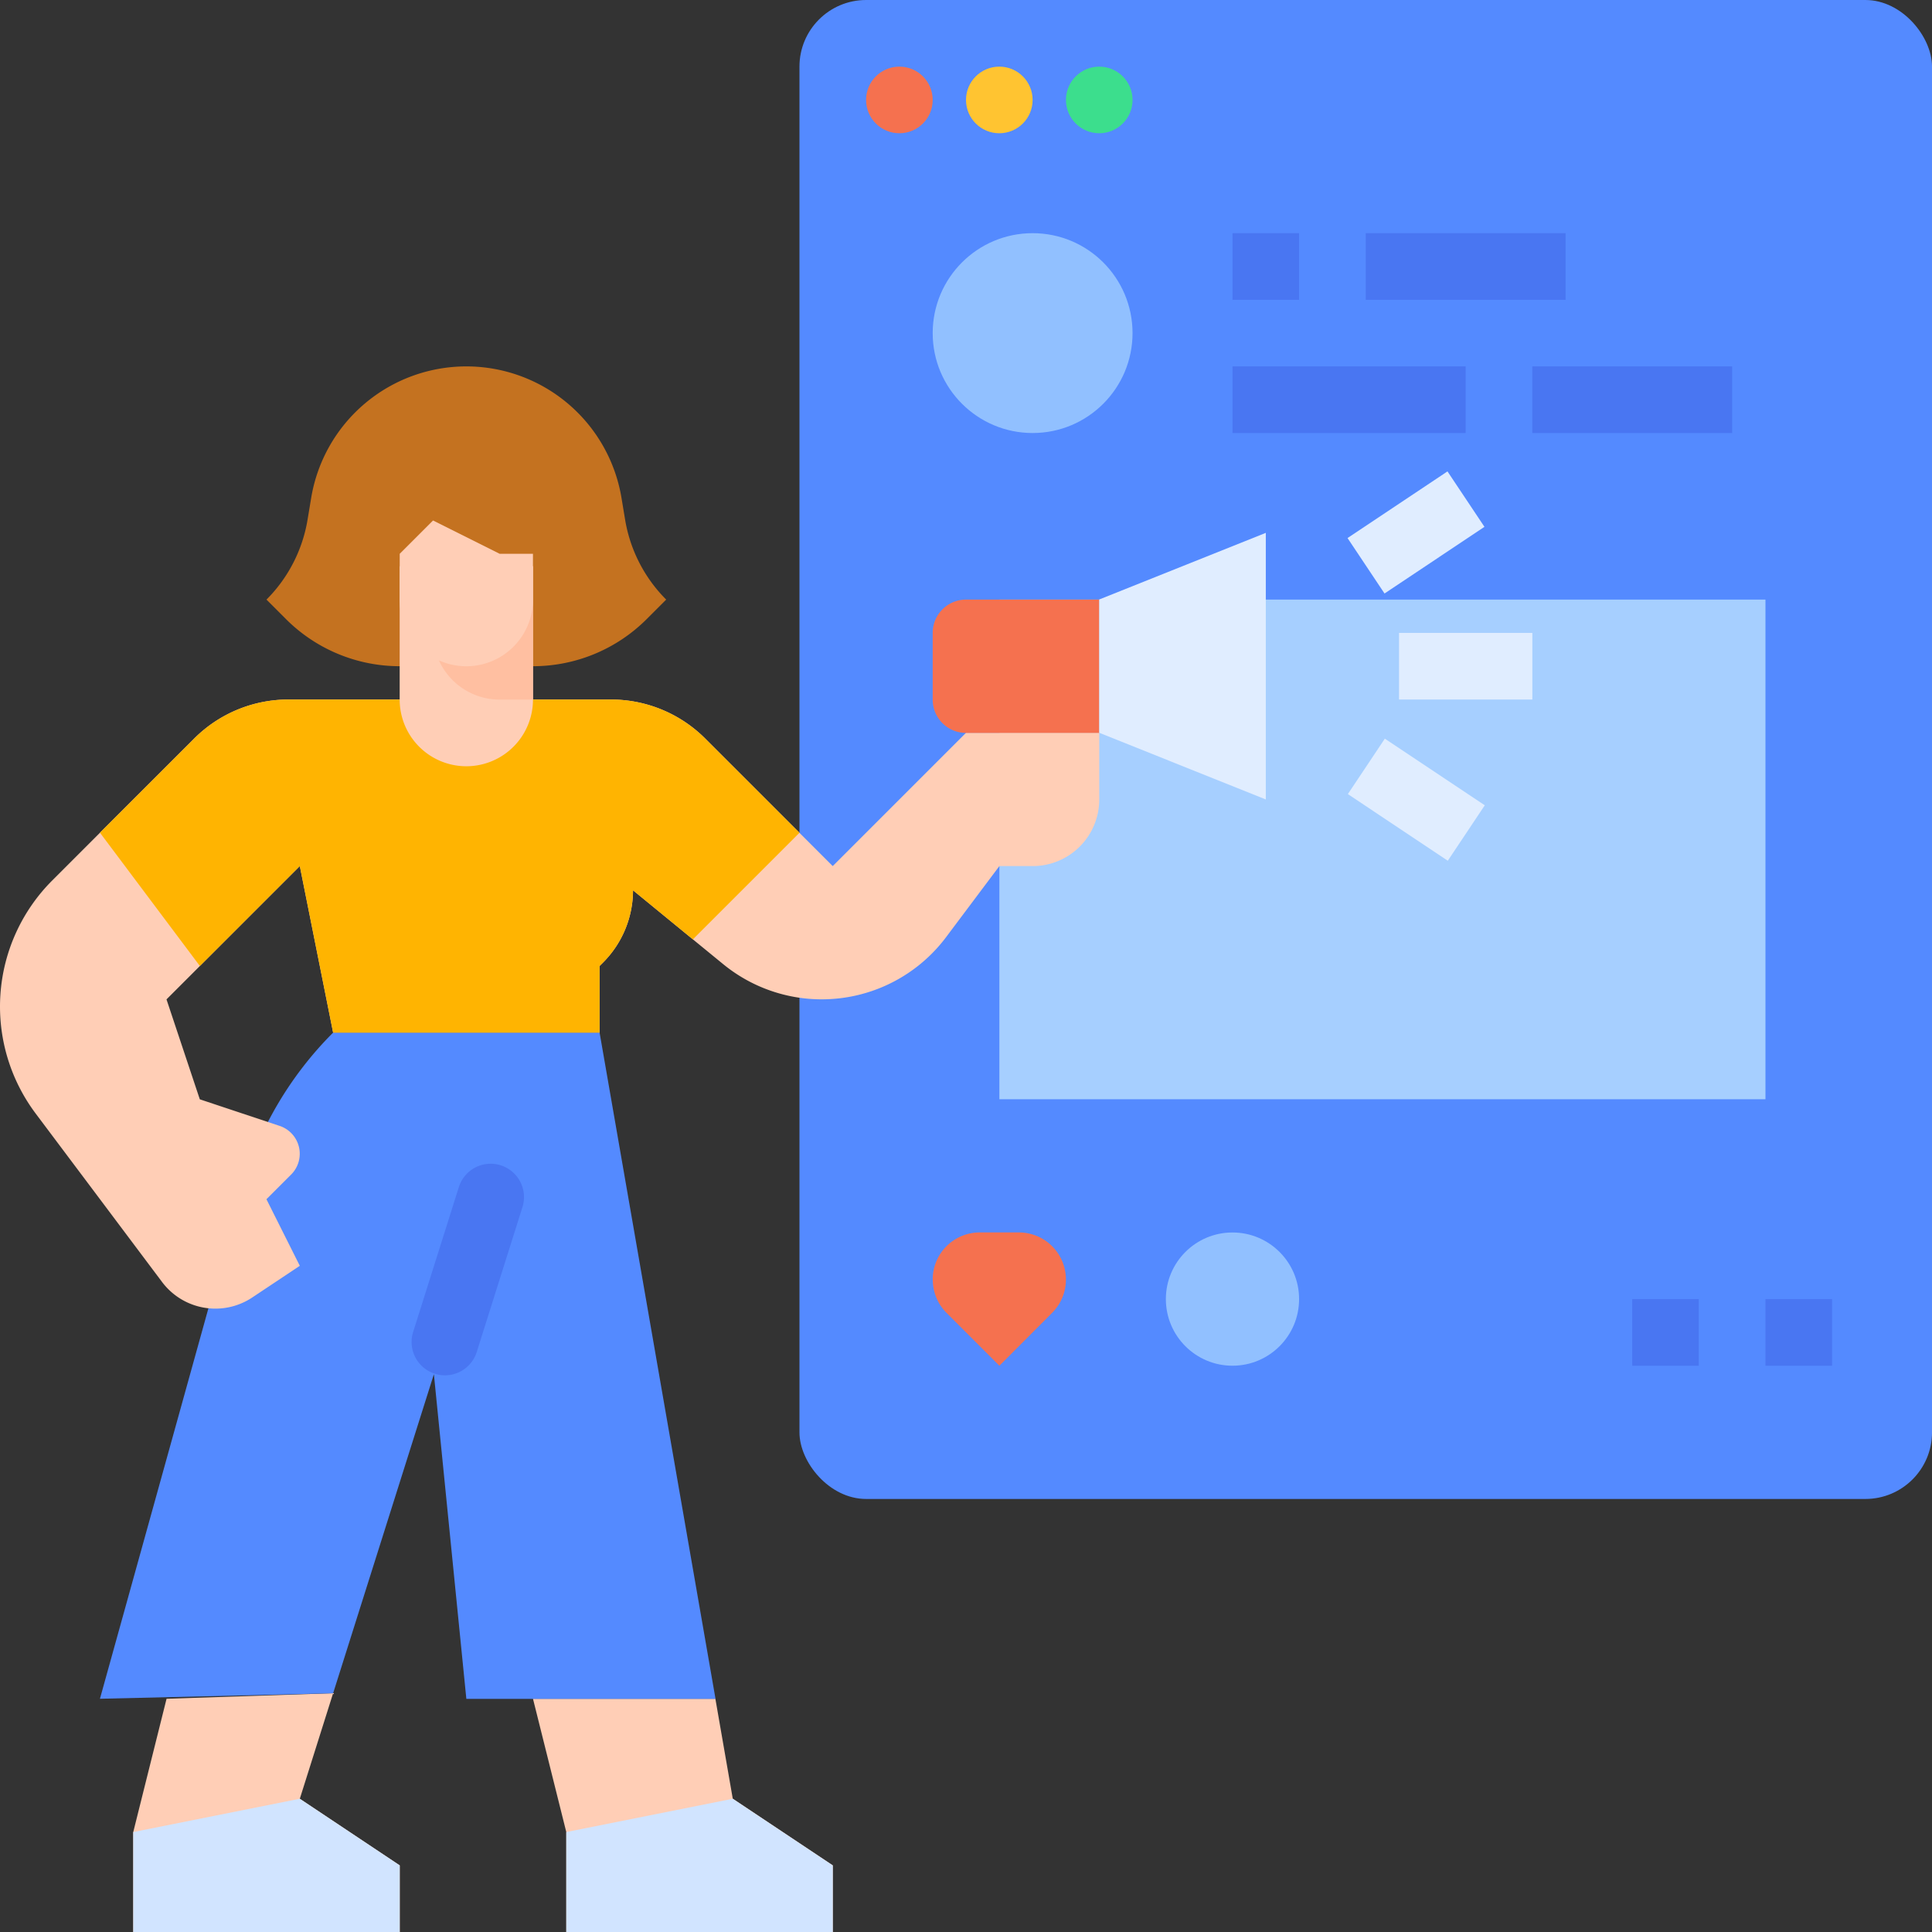
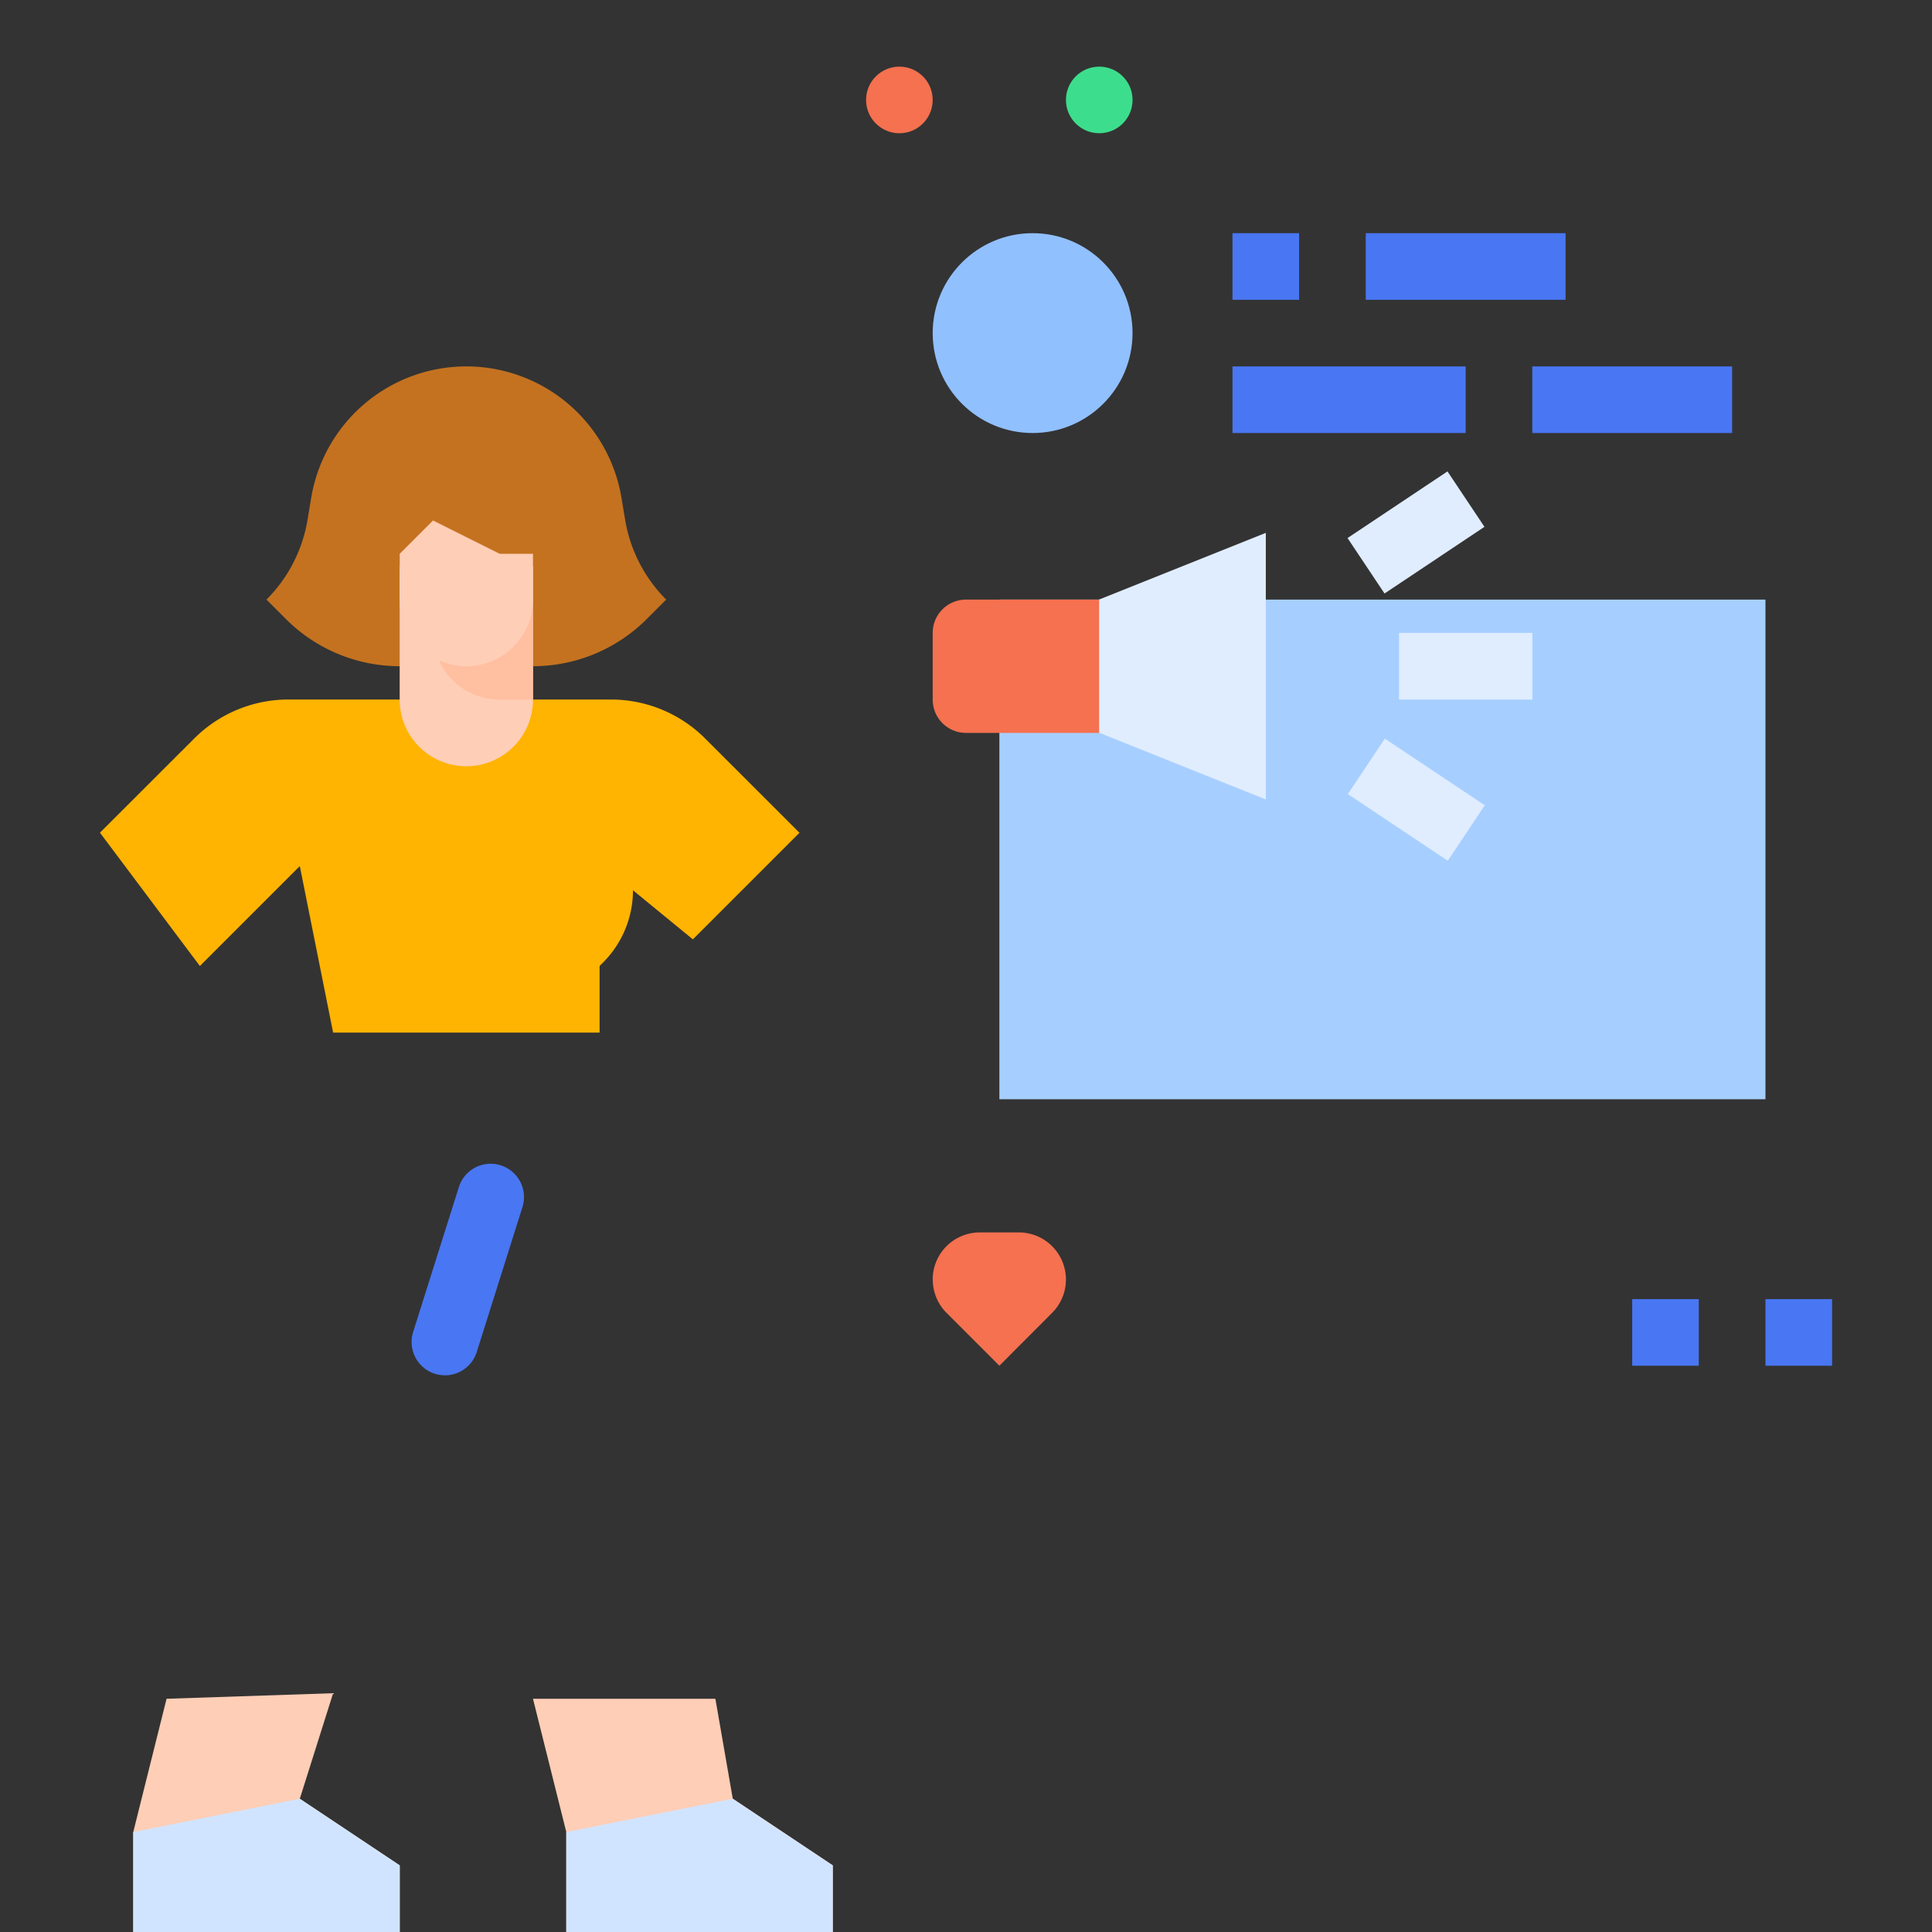
<svg xmlns="http://www.w3.org/2000/svg" width="100" height="100" viewBox="0 0 100 100">
  <rect x="0" y="0" width="100" height="100" fill="#333333" stroke="none" />
  <defs>
    <style>.a{clip-path:url(#a);}.b{fill:#548aff;}.c{fill:#a6cfff;}.d{fill:#ffceb6;}.e{fill:#ffb401;}.f{fill:#c47220;}.g{fill:#ffbfa1;}.h{fill:#4976f2;}.i{fill:#d1e4ff;}.j{fill:#f5714f;}.k{fill:#e0edff;}.l{fill:#91c0ff;}.m{fill:#ffc431;}.n{fill:#3cde8d;}</style>
    <clipPath id="a">
      <rect width="100" height="100" transform="translate(274 484)" />
    </clipPath>
  </defs>
  <g class="a" transform="translate(-274 -484)">
    <g transform="translate(268.828 478.828)">
-       <rect class="b" width="58.621" height="77.586" rx="3.448" transform="translate(46.552 5.172)" />
      <path class="c" d="M56.9,36.207H96.552V62.069H56.9Z" />
      <path class="d" d="M48.276,101.724v3.448H34.483V100l-1.724-6.9H42.2l.9,5.172Z" />
      <path class="d" d="M25.862,101.724v3.448H12.069V100l1.724-6.9,8.621-.287L20.69,98.276Z" />
-       <path class="b" d="M10.345,93.1,17.66,66.768a18.538,18.538,0,0,1,4.753-8.147H36.207l6,34.483H29.31L27.63,76.3,22.414,92.816Z" />
-       <path class="d" d="M62.069,43.1v3.448A3.447,3.447,0,0,1,58.621,50H56.9l-2.759,3.679a8.049,8.049,0,0,1-11.534,1.4l-1.569-1.284-3.1-2.541A5.3,5.3,0,0,1,36.378,55l-.171.171v3.448H22.414L20.69,50l-6.9,6.9,1.724,5.172,4.134,1.377a1.52,1.52,0,0,1,.595,2.515l-1.28,1.28L20.69,70.69l-2.459,1.638a3.448,3.448,0,0,1-4.67-.8L7.017,62.806a9.227,9.227,0,0,1,.858-12.06l2.47-2.47L15.222,43.4A6.9,6.9,0,0,1,20.1,41.379H36.8A6.9,6.9,0,0,1,41.674,43.4l6.6,6.6,6.9-6.9Z" />
      <path class="e" d="M46.552,48.276l-5.517,5.517-3.1-2.541A5.3,5.3,0,0,1,36.378,55l-.171.171v3.448H22.414L20.69,50l-5.172,5.172-5.172-6.9L15.222,43.4A6.9,6.9,0,0,1,20.1,41.379H36.8A6.9,6.9,0,0,1,41.674,43.4Z" />
      <path class="f" d="M25.862,39.655a8.325,8.325,0,0,1-5.887-2.438l-1.01-1.01a7.609,7.609,0,0,0,2.125-4.129l.189-1.137a8.141,8.141,0,0,1,16.061,0l.189,1.137a7.609,7.609,0,0,0,2.125,4.129l-1.01,1.01a8.325,8.325,0,0,1-5.887,2.438Z" />
      <path class="d" d="M32.759,34.483v6.9a3.448,3.448,0,1,1-6.9,0v-6.9Z" />
      <path class="g" d="M32.759,34.483v6.9H31.034a3.447,3.447,0,0,1-3.448-3.448V34.483Z" />
      <path class="h" d="M25.412,69.208h7.861a1.725,1.725,0,0,1,0,3.45H25.412a1.725,1.725,0,0,1,0-3.45Z" transform="matrix(0.301, -0.954, 0.954, 0.301, -47.117, 77.525)" />
      <path class="i" d="M25.862,101.724v3.448H12.069V100l8.621-1.724Z" />
      <path class="i" d="M48.276,101.724v3.448H34.483V100L43.1,98.276Z" />
      <path class="j" d="M55.172,36.207h6.9v6.9h-6.9a1.724,1.724,0,0,1-1.724-1.724V37.931A1.724,1.724,0,0,1,55.172,36.207Z" />
      <path class="k" d="M70.69,46.552,62.069,43.1v-6.9l8.621-3.448Z" />
      <circle class="l" cx="5.172" cy="5.172" r="5.172" transform="translate(53.448 17.241)" />
      <path class="h" d="M68.965,17.241h3.448V20.69H68.965Z" />
      <path class="h" d="M75.862,17.241H86.207V20.69H75.862Z" />
      <path class="h" d="M68.965,24.138H81.034v3.448H68.965Z" />
      <path class="h" d="M84.483,24.138H94.827v3.448H84.483Z" />
      <path class="k" d="M75.349,31.038h6.217v3.449H75.349Z" transform="matrix(0.832, -0.555, 0.555, 0.832, -4.996, 49.017)" />
      <path class="k" d="M76.734,43.449h3.449v6.217H76.734Z" transform="matrix(0.555, -0.832, 0.832, 0.555, -3.8, 86.002)" />
      <path class="k" d="M77.586,37.931h6.9v3.448h-6.9Z" />
      <path class="j" d="M53.448,71.4a2.438,2.438,0,0,1,2.438-2.438h2.02a2.438,2.438,0,0,1,1.724,4.162L56.9,75.862l-2.734-2.734a2.438,2.438,0,0,1-.714-1.724Z" />
-       <circle class="l" cx="3.448" cy="3.448" r="3.448" transform="translate(65.517 68.965)" />
      <path class="h" d="M89.655,72.414H93.1v3.448H89.655Z" />
      <path class="h" d="M96.552,72.414H100v3.448H96.552Z" />
      <path class="d" d="M25.862,33.836l1.724-1.724,3.448,1.724h1.724v2.371a3.448,3.448,0,1,1-6.9,0Z" />
      <circle class="j" cx="1.724" cy="1.724" r="1.724" transform="translate(50 8.621)" />
-       <circle class="m" cx="1.724" cy="1.724" r="1.724" transform="translate(55.172 8.621)" />
      <circle class="n" cx="1.724" cy="1.724" r="1.724" transform="translate(60.345 8.621)" />
    </g>
  </g>
</svg>